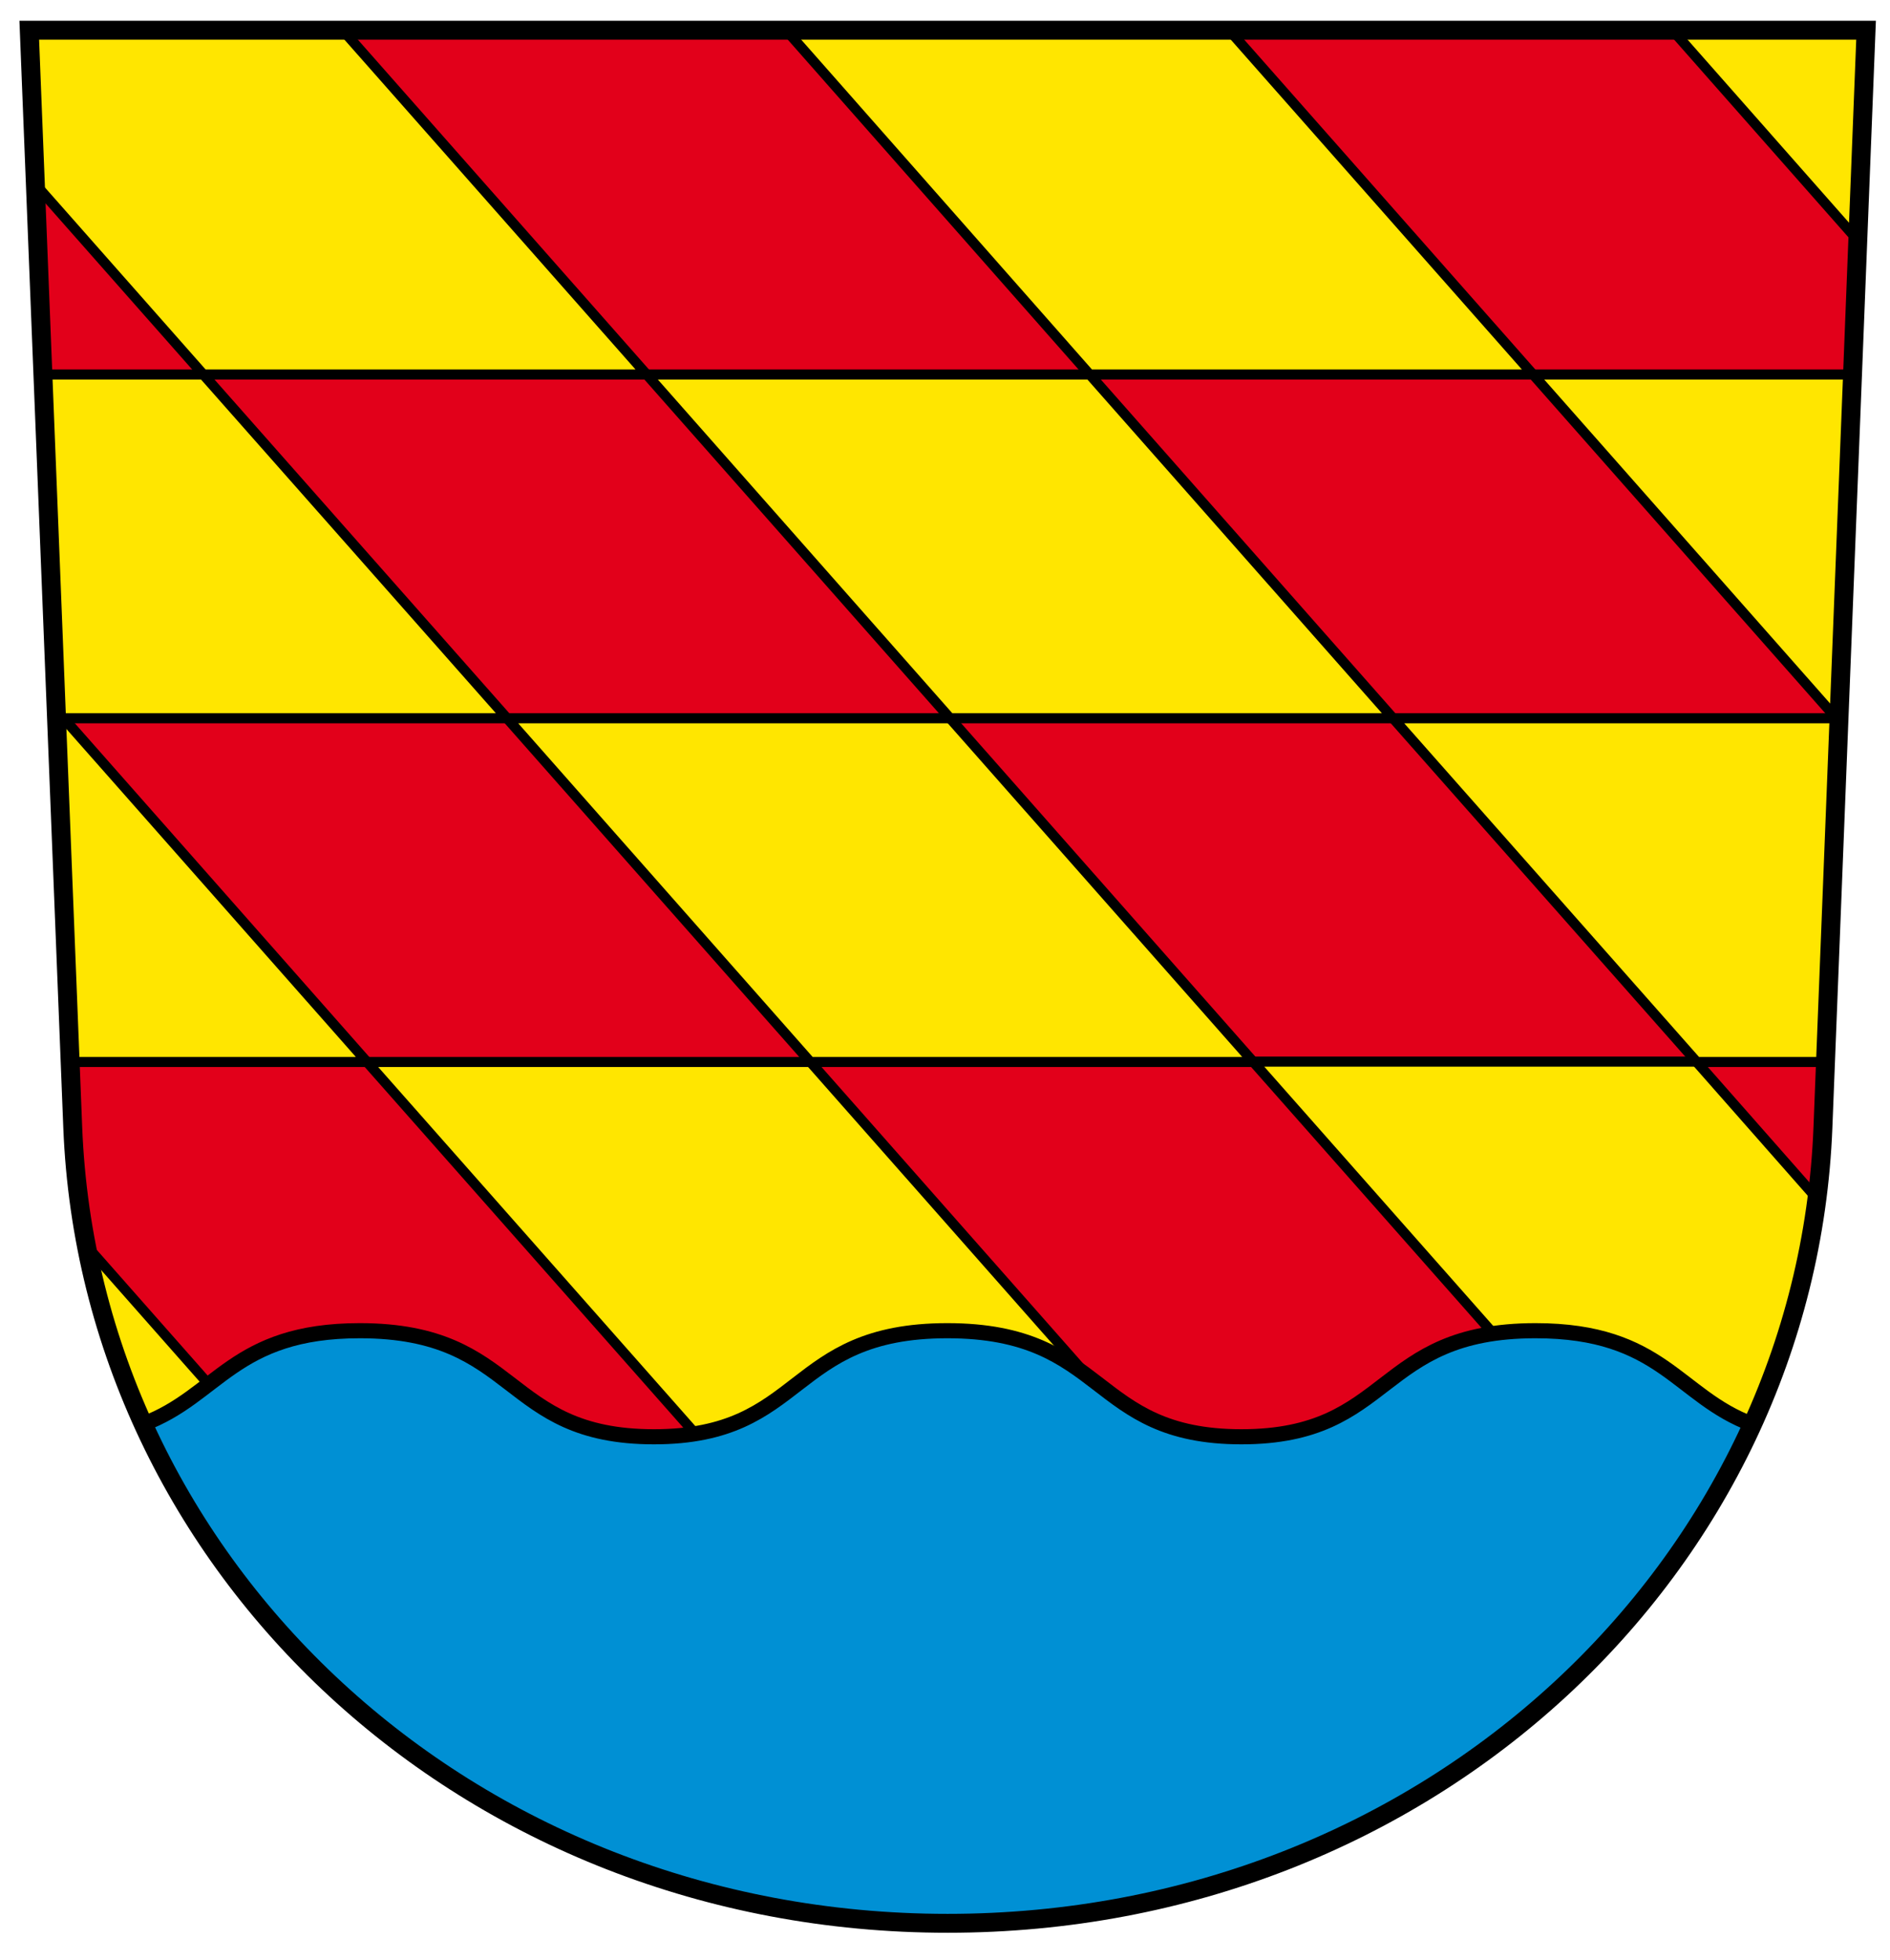
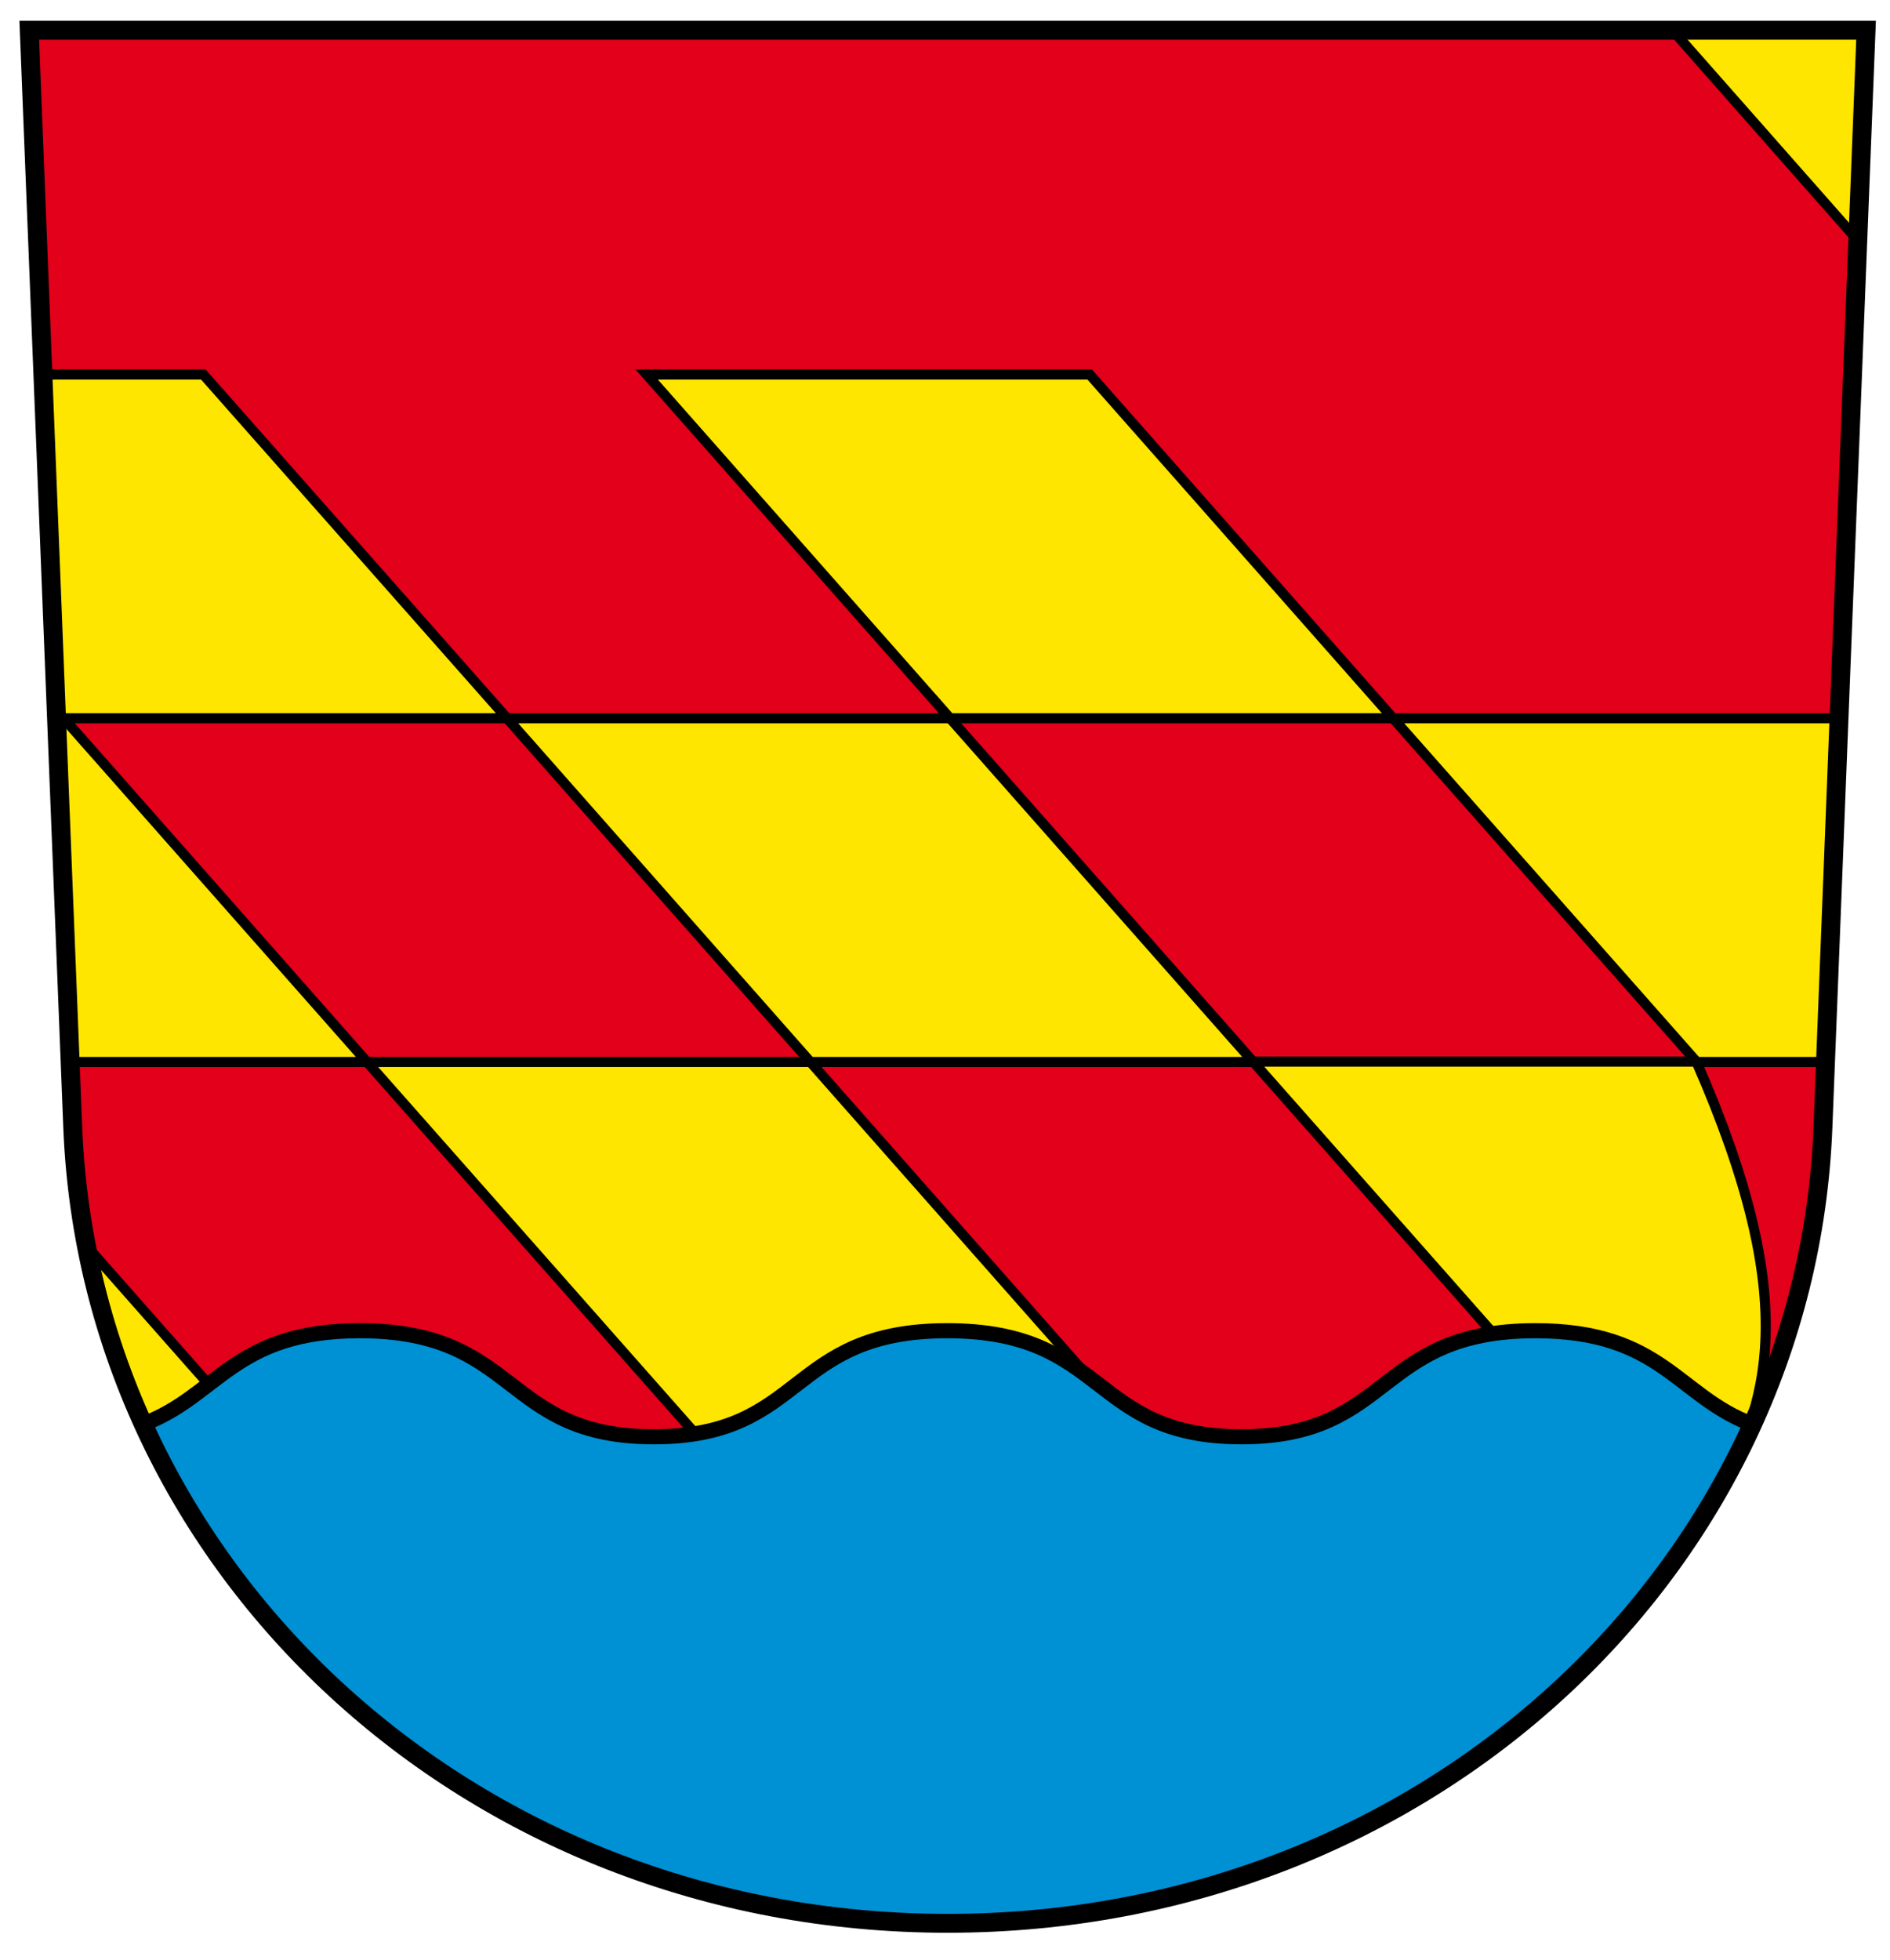
<svg xmlns="http://www.w3.org/2000/svg" xmlns:ns1="http://sodipodi.sourceforge.net/DTD/sodipodi-0.dtd" xmlns:ns2="http://www.inkscape.org/namespaces/inkscape" version="1.0" id="Ebene_1" x="0px" y="0px" width="531.496" height="550.984" viewBox="0 0 595.28 841.89" enable-background="new 0 0 595.28 841.89" xml:space="preserve" ns1:version="0.32" ns2:version="0.45.1+0.46pre1+devel" ns1:docname="Guggenhausen.svg" ns2:output_extension="org.inkscape.output.svg.inkscape">
  <defs id="defs2502">
    <ns2:perspective ns1:type="inkscape:persp3d" ns2:vp_x="-50 : 600 : 1" ns2:vp_y="0 : 1000 : 0" ns2:vp_z="700 : 600 : 1" ns2:persp3d-origin="300 : 400 : 1" id="perspective2506" />
  </defs>
  <ns1:namedview ns2:window-height="712" ns2:window-width="1024" ns2:pageshadow="2" ns2:pageopacity="0.0" guidetolerance="10.0" gridtolerance="10.0" objecttolerance="10.0" borderopacity="1.0" bordercolor="#666666" pagecolor="#ffffff" id="base" showgrid="false" units="cm" ns2:document-units="cm" ns2:zoom="0.6827433" ns2:cx="265.74802" ns2:cy="275.49213" ns2:window-x="-4" ns2:window-y="-4" ns2:current-layer="Ebene_1" />
  <g id="g3293">
    <path d="M -95.843,12.984 L -77.16,484.318 C -69.717,672.517 91.749,826.236 298.783,826.236 C 505.969,826.236 667.587,672.517 674.878,484.318 L 693.409,12.984 L -95.843,12.984 L -95.843,12.984 z" id="path2471" style="fill:#e2001a" />
    <path d="M -71.388,535.051 L 25.674,645.024 L -29.464,645.024 C -51.945,614.037 -63.945,561.329 -71.388,535.051 z" id="path2473" style="fill:#ffe600;stroke:#000000;stroke-width:4.331;stroke-miterlimit:4;stroke-dasharray:none" />
    <polygon transform="matrix(2.11,0,0,2.11,-379.264,-514.77)" points="142.696,460.184 203.104,460.184 141.328,390.2 139.672,390.2 142.696,460.184 " id="polygon2475" style="fill:#ffe600;stroke:#000000;stroke-width:2.053;stroke-miterlimit:4;stroke-dasharray:none" />
    <polygon transform="matrix(2.11,0,0,2.11,-379.264,-514.77)" points="203.104,460.184 282.232,549.752 372.448,549.752 293.392,460.184 203.104,460.184 " id="polygon2477" style="fill:#ffe600;stroke:#000000;stroke-width:2.053;stroke-miterlimit:4;stroke-dasharray:none" />
    <polygon transform="matrix(2.11,0,0,2.11,-379.264,-514.77)" points="293.392,460.184 231.616,390.2 321.832,390.2 383.608,460.184 293.392,460.184 " id="polygon2479" style="fill:#ffe600;stroke:#000000;stroke-width:2.053;stroke-miterlimit:4;stroke-dasharray:none" />
-     <path d="M 430.021,456.065 L 620.499,456.065 L 672.144,514.697 C 666.068,559.962 651.79,603.556 627.79,645.024 L 596.955,645.024 L 430.021,456.065 z" id="path2481" style="fill:#ffe600;stroke:#000000;stroke-width:4.331;stroke-miterlimit:4;stroke-dasharray:none" />
+     <path d="M 430.021,456.065 L 620.499,456.065 C 666.068,559.962 651.79,603.556 627.79,645.024 L 596.955,645.024 L 430.021,456.065 z" id="path2481" style="fill:#ffe600;stroke:#000000;stroke-width:4.331;stroke-miterlimit:4;stroke-dasharray:none" />
    <polygon transform="matrix(2.11,0,0,2.11,-379.264,-514.77)" points="473.896,460.184 412.048,390.2 502.984,390.2 500.248,460.184 473.896,460.184 " id="polygon2483" style="fill:#ffe600;stroke:#000000;stroke-width:2.053;stroke-miterlimit:4;stroke-dasharray:none" />
    <polygon transform="matrix(2.11,0,0,2.11,-379.264,-514.77)" points="139.888,390.2 231.616,390.2 169.768,320.216 137.08,320.216 139.888,390.2 " id="polygon2485" style="fill:#ffe600;stroke:#000000;stroke-width:2.053;stroke-miterlimit:4;stroke-dasharray:none" />
-     <polygon transform="matrix(2.11,0,0,2.11,-379.264,-514.77)" points="198.208,250.16 260.056,320.216 169.768,320.216 135.568,281.48 134.344,250.16 198.208,250.16 " id="polygon2487" style="fill:#ffe600;stroke:#000000;stroke-width:2.053;stroke-miterlimit:4;stroke-dasharray:none" />
    <polygon transform="matrix(2.11,0,0,2.11,-379.264,-514.77)" points="321.832,390.2 260.056,320.216 350.272,320.216 412.048,390.2 321.832,390.2 " id="polygon2489" style="fill:#ffe600;stroke:#000000;stroke-width:2.053;stroke-miterlimit:4;stroke-dasharray:none" />
-     <polygon transform="matrix(2.11,0,0,2.11,-379.264,-514.77)" points="288.496,250.16 350.272,320.216 440.56,320.216 378.712,250.16 288.496,250.16 " id="polygon2491" style="fill:#ffe600;stroke:#000000;stroke-width:2.053;stroke-miterlimit:4;stroke-dasharray:none" />
    <polygon transform="matrix(2.11,0,0,2.11,-379.264,-514.77)" points="469,250.16 506.728,292.928 508.456,250.16 469,250.16 " id="polygon2493" style="fill:#ffe600;stroke:#000000;stroke-width:2.053;stroke-miterlimit:4;stroke-dasharray:none" />
-     <polygon transform="matrix(2.11,0,0,2.11,-379.264,-514.77)" points="440.56,320.216 505.72,320.216 502.912,390.2 502.336,390.2 440.56,320.216 " id="polygon2495" style="fill:#ffe600;stroke:#000000;stroke-width:2.053;stroke-miterlimit:4;stroke-dasharray:none" />
    <path d="M 644.651,611.911 C 612.297,599.911 605.765,571.658 551.386,571.658 C 482.426,571.658 490.324,617.227 425.009,617.227 C 359.694,617.227 367.744,571.658 298.631,571.658 C 229.822,571.658 237.873,617.227 172.558,617.227 C 107.242,617.227 115.141,571.658 46.18,571.658 C -8.047,571.658 -14.73,599.759 -46.932,611.759 C 10.181,737.225 141.267,826.236 298.783,826.236 C 456.299,826.236 587.538,737.225 644.651,611.911 z" id="path2497" style="fill:#0090d4;stroke:#000000;stroke-width:6.497;stroke-miterlimit:4;stroke-dasharray:none" />
    <path d="M -95.843,12.984 L -77.16,484.318 C -69.717,672.517 91.749,826.236 298.783,826.236 C 505.969,826.236 667.587,672.517 674.878,484.318 L 693.409,12.984 L -95.843,12.984 L -95.843,12.984 z" id="path2499" style="fill:none;stroke:#000000;stroke-width:8.121;stroke-miterlimit:4;stroke-dasharray:none" />
  </g>
</svg>